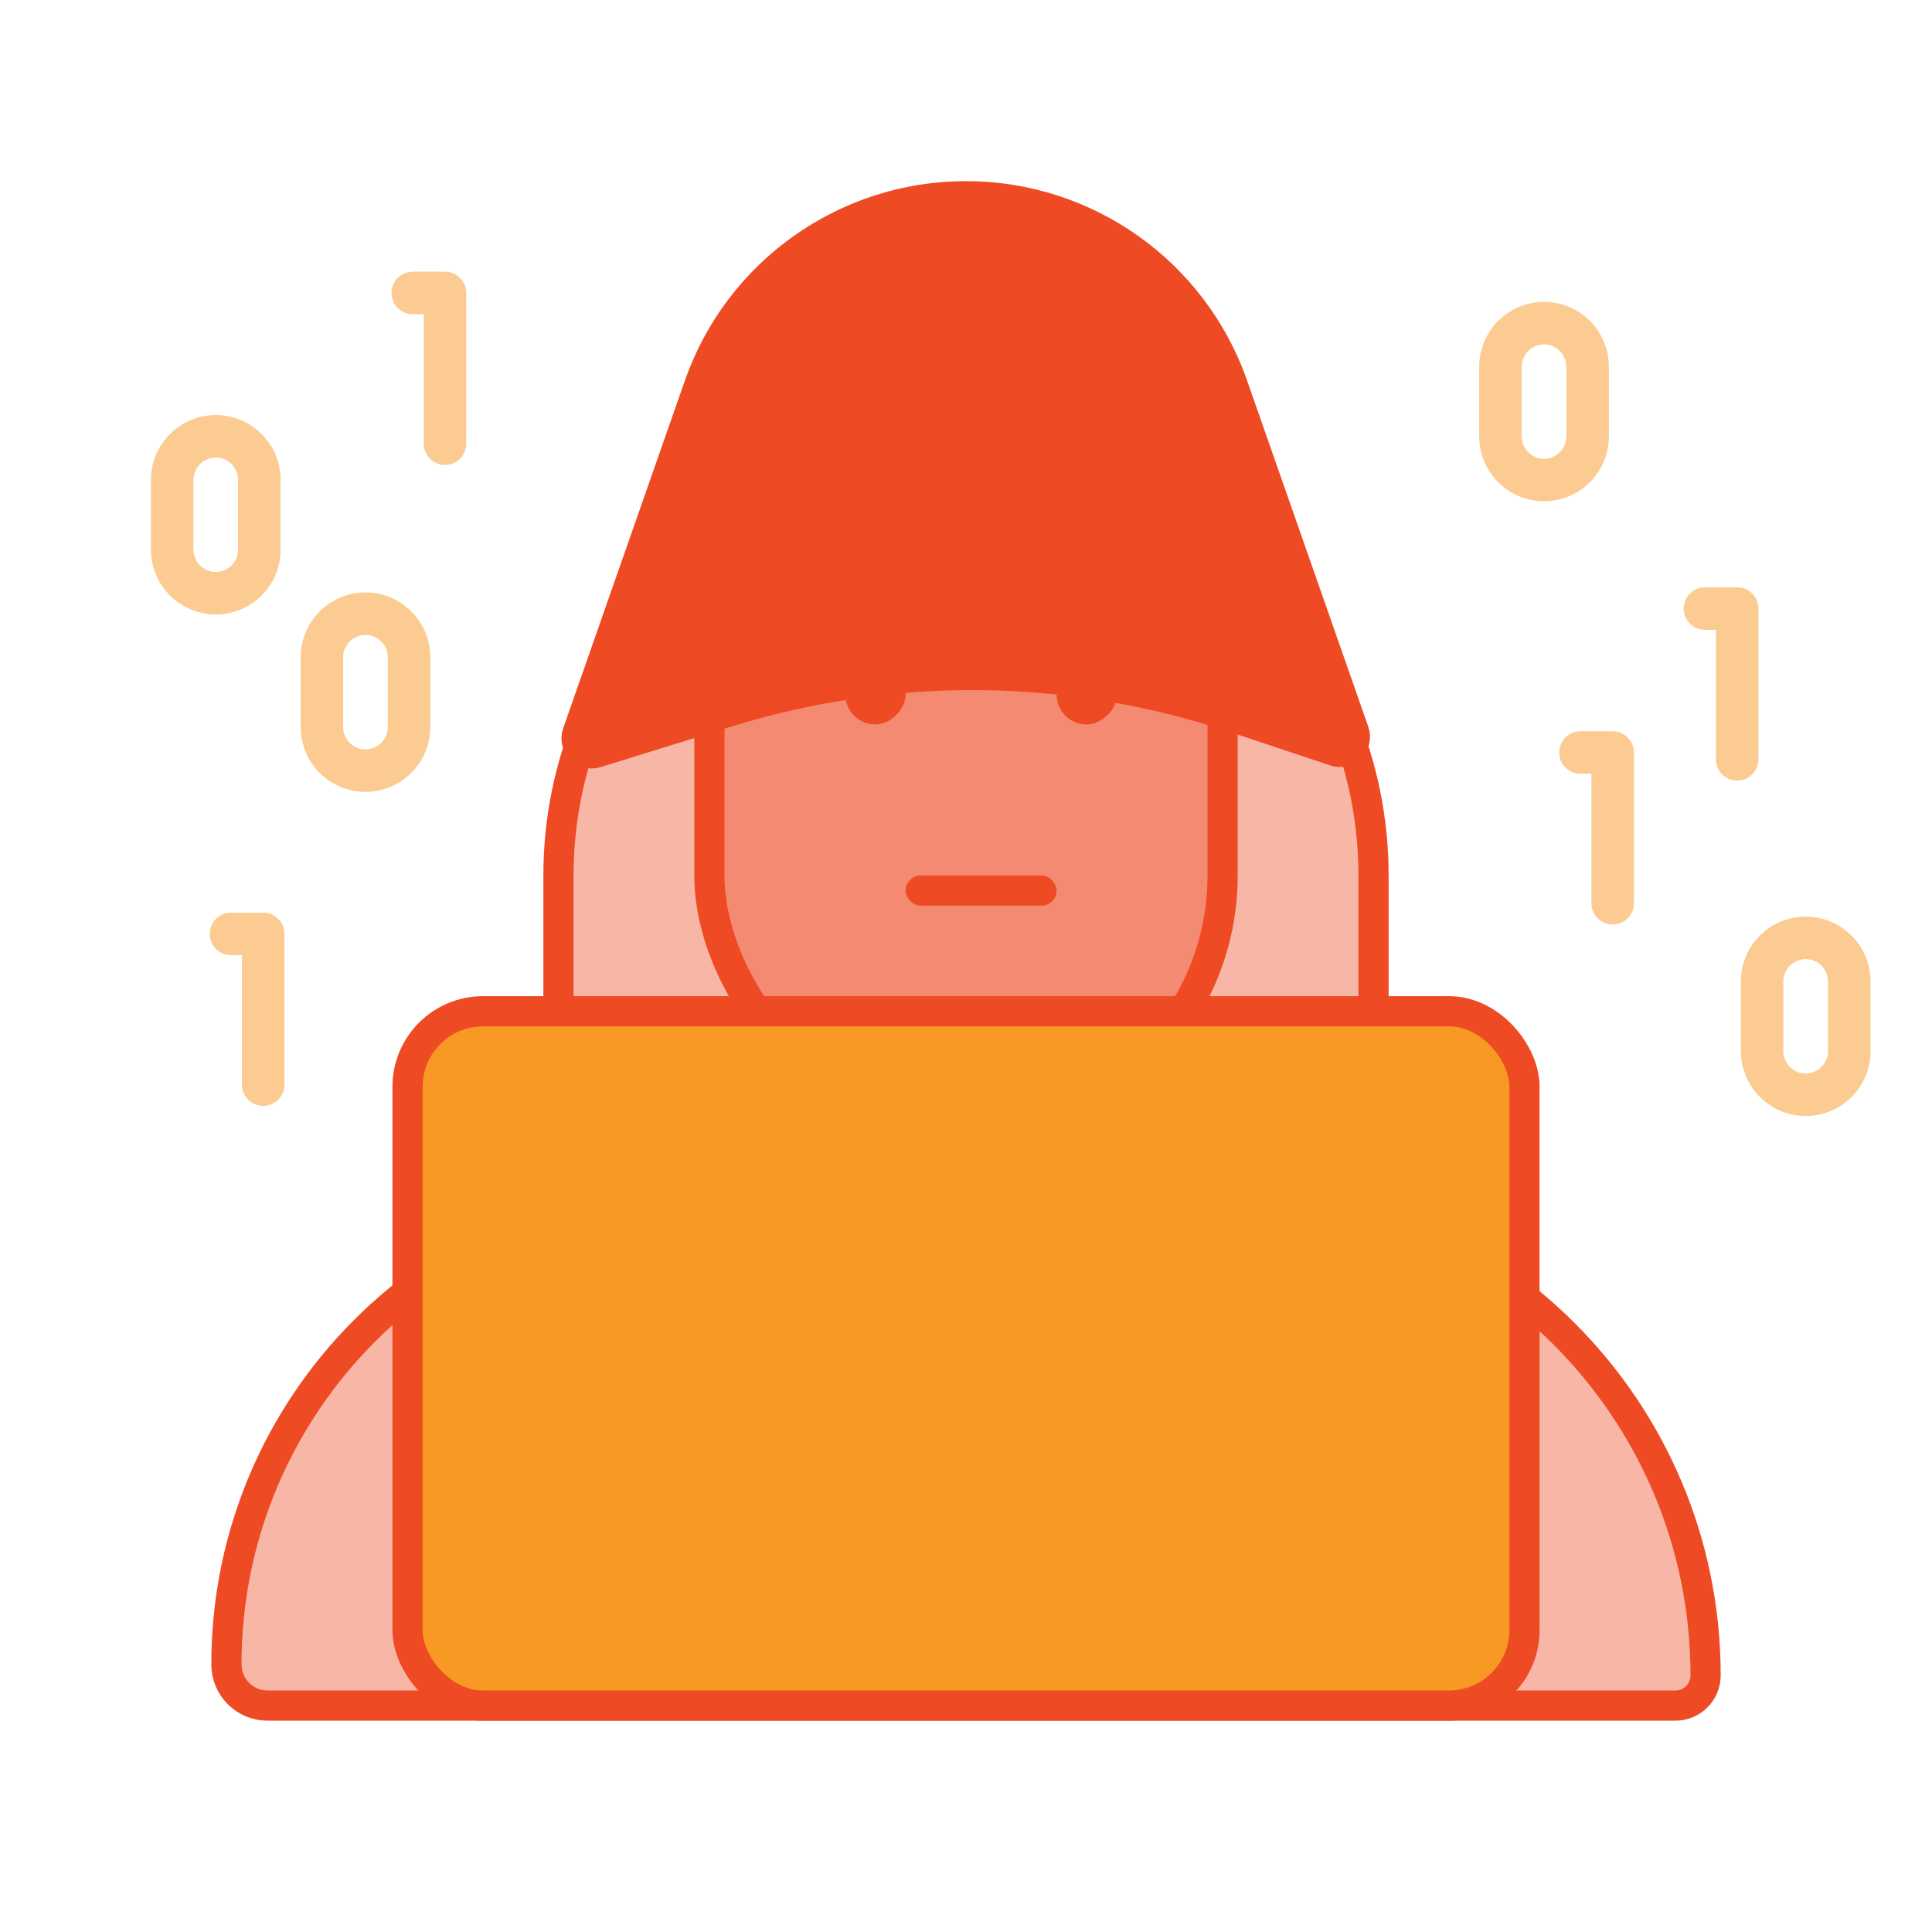
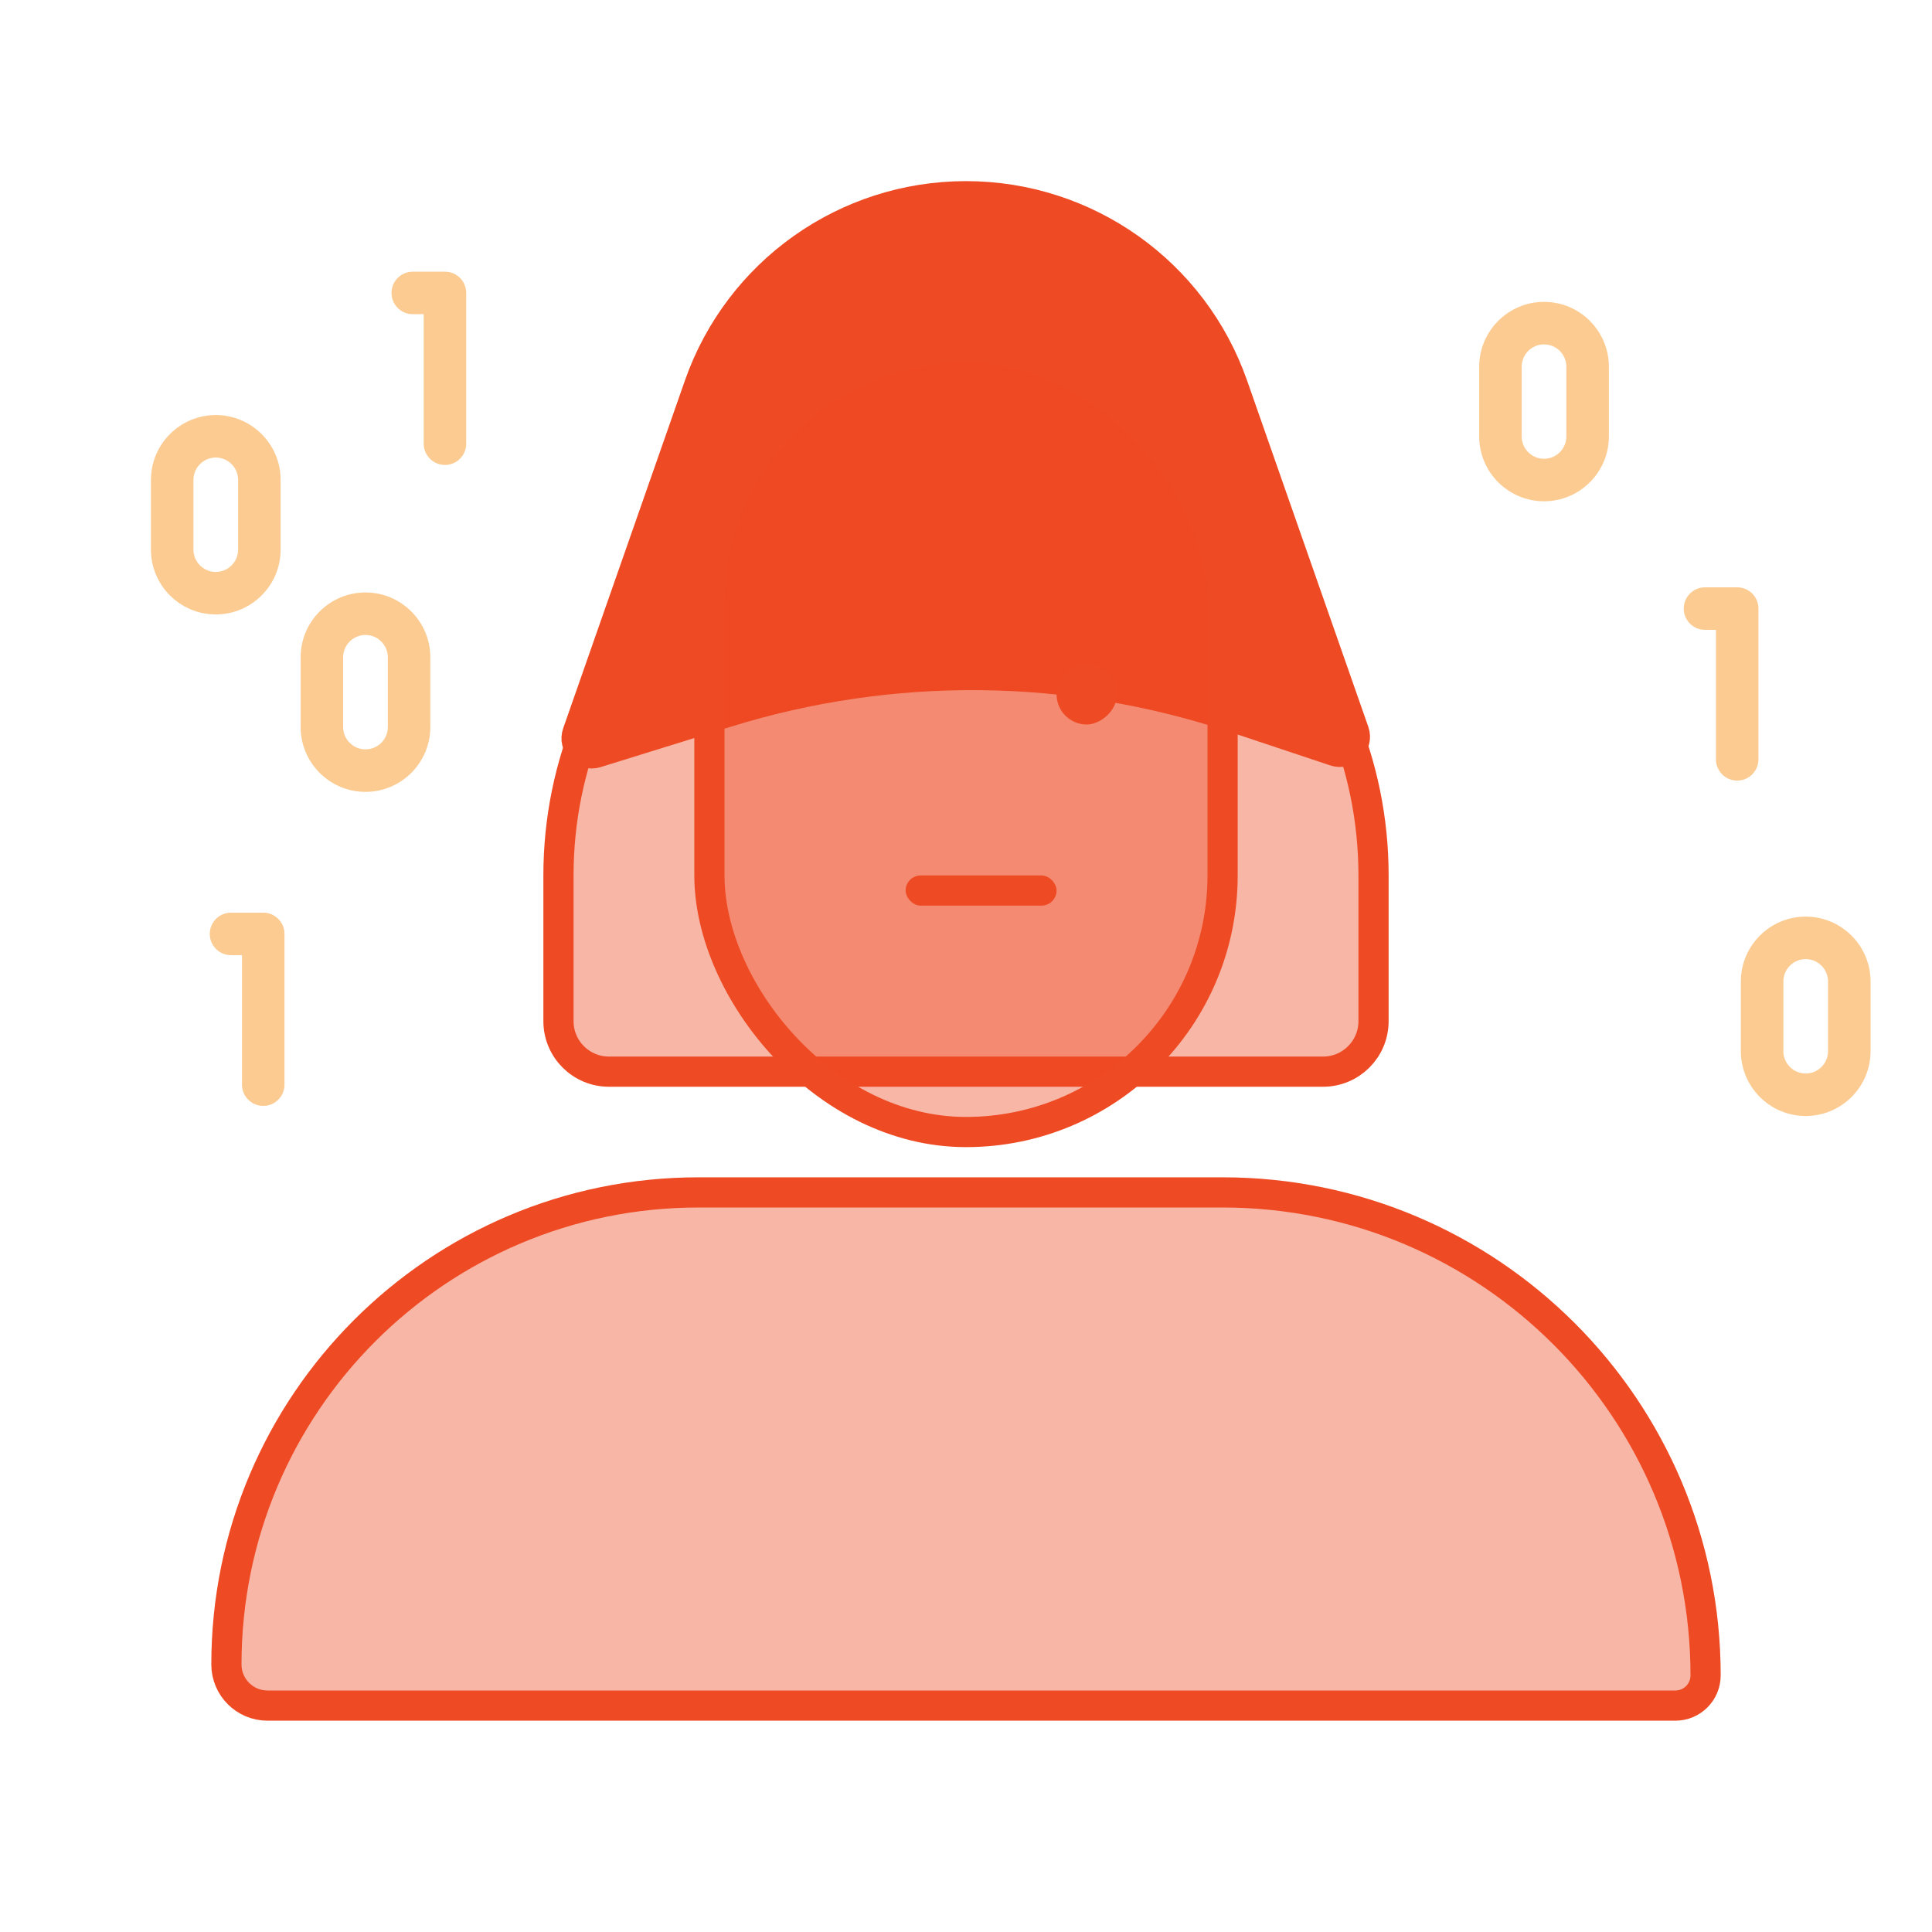
<svg xmlns="http://www.w3.org/2000/svg" width="64" height="64" viewBox="0 0 64 64" fill="none">
  <path d="M23.138 39.5H40.5C49.337 39.5 56.5 46.663 56.5 55.5C56.5 56.052 56.052 56.5 55.5 56.5H8.862C8.11 56.5 7.5 55.89 7.5 55.138C7.5 46.501 14.501 39.5 23.138 39.5Z" fill="#EE4A23" fill-opacity="0.4" stroke="#EE4A23" />
  <path d="M45.5 29V33.828C45.5 34.751 44.751 35.5 43.828 35.5H20.172C19.249 35.5 18.5 34.751 18.5 33.828V29C18.5 21.544 24.544 15.5 32 15.5C39.456 15.5 45.5 21.544 45.5 29Z" fill="#EE4A23" fill-opacity="0.4" stroke="#EE4A23" />
  <path d="M40.84 12.772L44.855 24.242C44.992 24.634 44.619 25.013 44.225 24.881L40.901 23.773C35.442 21.953 29.549 21.892 24.054 23.598L19.748 24.934C19.356 25.056 18.992 24.679 19.128 24.291L23.16 12.772C24.474 9.015 28.02 6.5 32 6.5C35.98 6.5 39.526 9.015 40.84 12.772Z" fill="#EE4A23" stroke="#EE4A23" />
  <rect x="23.5" y="11.5" width="17" height="26" rx="8.5" fill="#EE4A23" fill-opacity="0.4" stroke="#EE4A23" />
-   <rect x="13.5" y="33.5" width="37" height="23" rx="2.5" fill="#F89924" stroke="#EE4A23" />
  <rect x="30" y="29" width="5" height="1" rx="0.5" fill="#EE4A23" />
-   <rect x="30" y="22" width="2" height="2" rx="1" transform="rotate(90 30 22)" fill="#EE4A23" />
  <rect x="37" y="22" width="2" height="2" rx="1" transform="rotate(90 37 22)" fill="#EE4A23" />
  <path opacity="0.5" d="M8.72 36.634C9.109 36.634 9.424 36.319 9.424 35.931V30.937C9.424 30.548 9.109 30.233 8.72 30.233H7.653C7.264 30.233 6.949 30.548 6.949 30.937C6.949 31.326 7.264 31.641 7.653 31.641H8.016V35.931C8.016 36.319 8.331 36.634 8.72 36.634Z" fill="#F89924" />
  <path opacity="0.5" d="M13.673 10.408H14.036V14.698C14.036 15.086 14.351 15.402 14.74 15.402C15.129 15.402 15.444 15.086 15.444 14.698V9.704C15.444 9.315 15.129 9 14.74 9H13.673C13.284 9 12.969 9.315 12.969 9.704C12.969 10.093 13.284 10.408 13.673 10.408Z" fill="#F89924" />
  <path opacity="0.5" d="M7.148 20.354C8.332 20.354 9.296 19.391 9.296 18.206V15.897C9.296 14.713 8.333 13.749 7.148 13.749C5.964 13.749 5 14.713 5 15.897V18.206C5 19.391 5.964 20.354 7.148 20.354ZM6.408 15.897C6.408 15.489 6.74 15.157 7.148 15.157C7.556 15.157 7.888 15.489 7.888 15.897V18.206C7.888 18.614 7.556 18.947 7.148 18.947C6.74 18.947 6.408 18.614 6.408 18.206V15.897Z" fill="#F89924" />
  <path opacity="0.5" d="M12.107 26.232C13.291 26.232 14.255 25.268 14.255 24.084V21.774C14.255 20.59 13.291 19.626 12.107 19.626C10.922 19.626 9.959 20.59 9.959 21.774V24.084C9.959 25.268 10.922 26.232 12.107 26.232ZM11.367 21.774C11.367 21.366 11.699 21.034 12.107 21.034C12.515 21.034 12.847 21.366 12.847 21.774V24.084C12.847 24.492 12.515 24.824 12.107 24.824C11.699 24.824 11.367 24.492 11.367 24.084V21.774Z" fill="#F89924" />
  <path opacity="0.5" d="M56.48 20.864H56.843V25.154C56.843 25.543 57.158 25.858 57.547 25.858C57.936 25.858 58.251 25.543 58.251 25.154V20.16C58.251 19.771 57.936 19.456 57.547 19.456H56.48C56.091 19.456 55.776 19.771 55.776 20.16C55.776 20.549 56.091 20.864 56.48 20.864Z" fill="#F89924" />
-   <path opacity="0.5" d="M51.651 24.928C51.651 25.317 51.966 25.632 52.355 25.632H52.718V29.922C52.718 30.31 53.034 30.625 53.422 30.625C53.811 30.625 54.126 30.31 54.126 29.922V24.928C54.126 24.539 53.811 24.224 53.422 24.224H52.355C51.966 24.224 51.651 24.539 51.651 24.928Z" fill="#F89924" />
  <path opacity="0.5" d="M51.148 16.605C52.333 16.605 53.296 15.642 53.296 14.457V12.148C53.296 10.964 52.333 10 51.148 10C49.964 10 49 10.964 49 12.148V14.457C49 15.642 49.964 16.605 51.148 16.605ZM50.408 12.148C50.408 11.74 50.74 11.408 51.148 11.408C51.556 11.408 51.888 11.74 51.888 12.148V14.457C51.888 14.866 51.556 15.198 51.148 15.198C50.74 15.198 50.408 14.866 50.408 14.457V12.148Z" fill="#F89924" />
  <path opacity="0.5" d="M57.668 32.512V34.821C57.668 36.005 58.632 36.969 59.816 36.969C61.001 36.969 61.965 36.005 61.965 34.821V32.512C61.965 31.327 61.001 30.364 59.816 30.364C58.632 30.364 57.668 31.327 57.668 32.512ZM59.076 32.512C59.076 32.104 59.408 31.772 59.816 31.772C60.224 31.772 60.556 32.104 60.556 32.512V34.821C60.556 35.229 60.224 35.561 59.816 35.561C59.408 35.561 59.076 35.229 59.076 34.821V32.512Z" fill="#F89924" />
</svg>